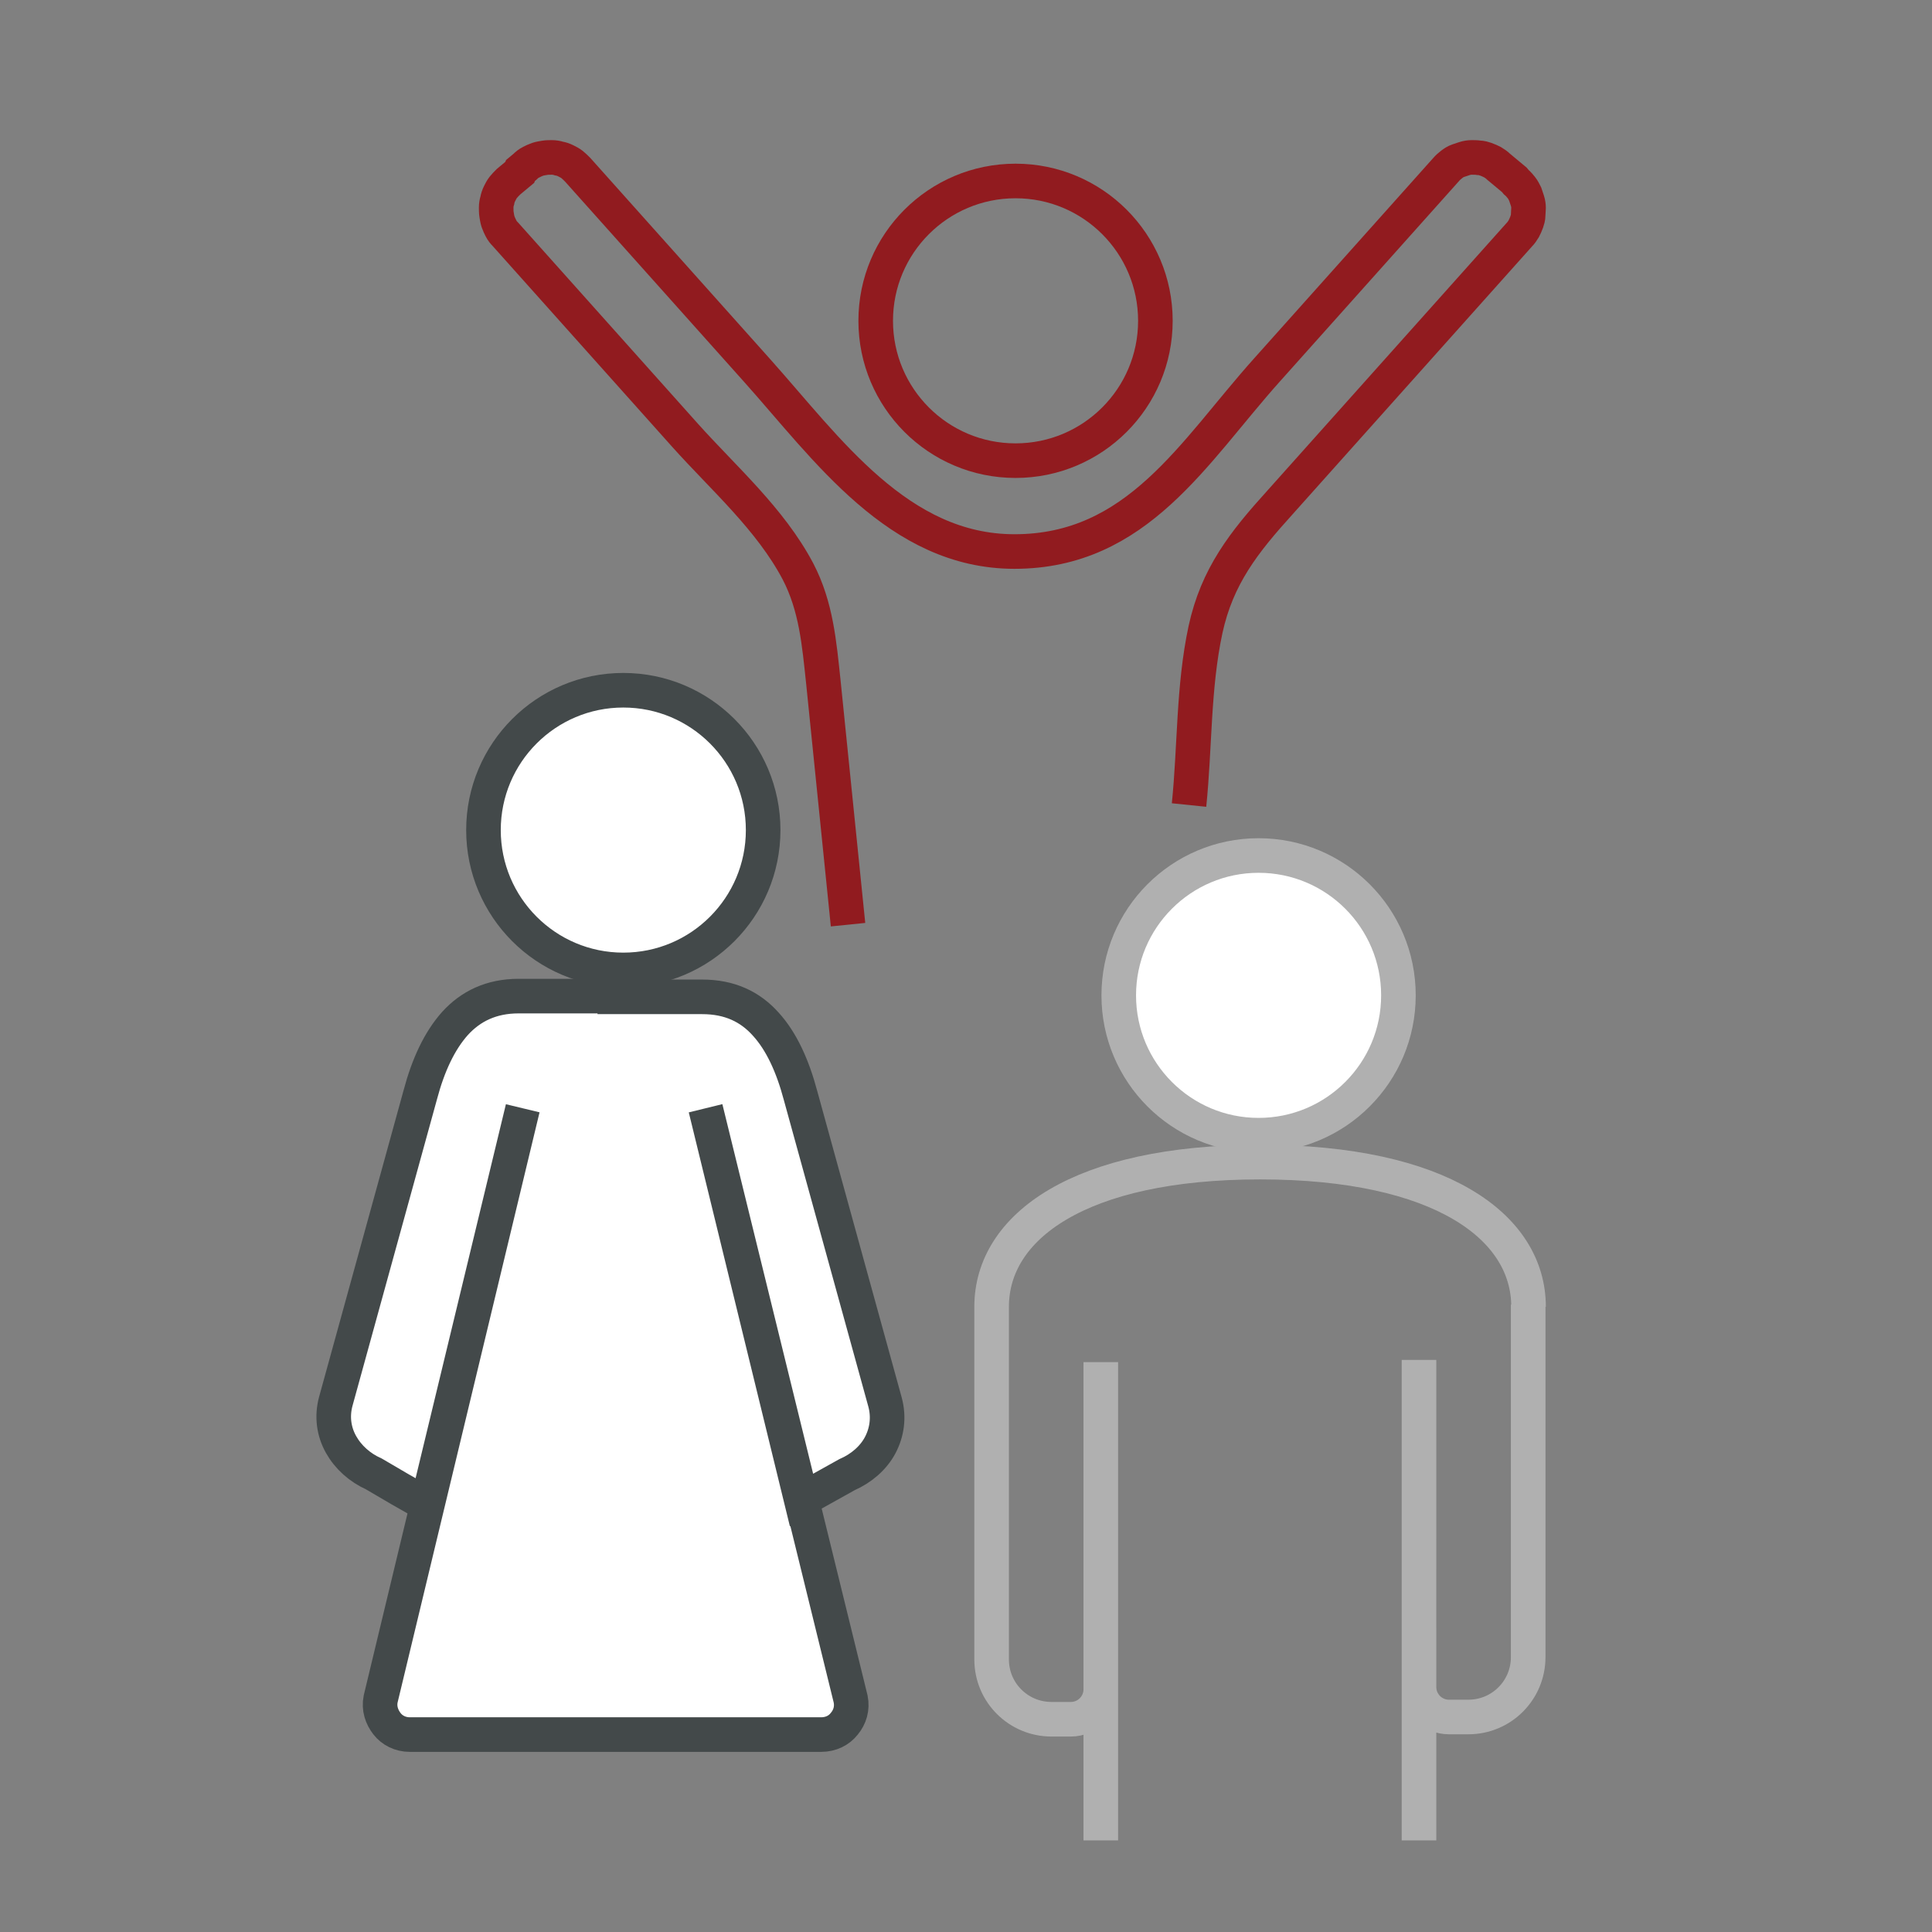
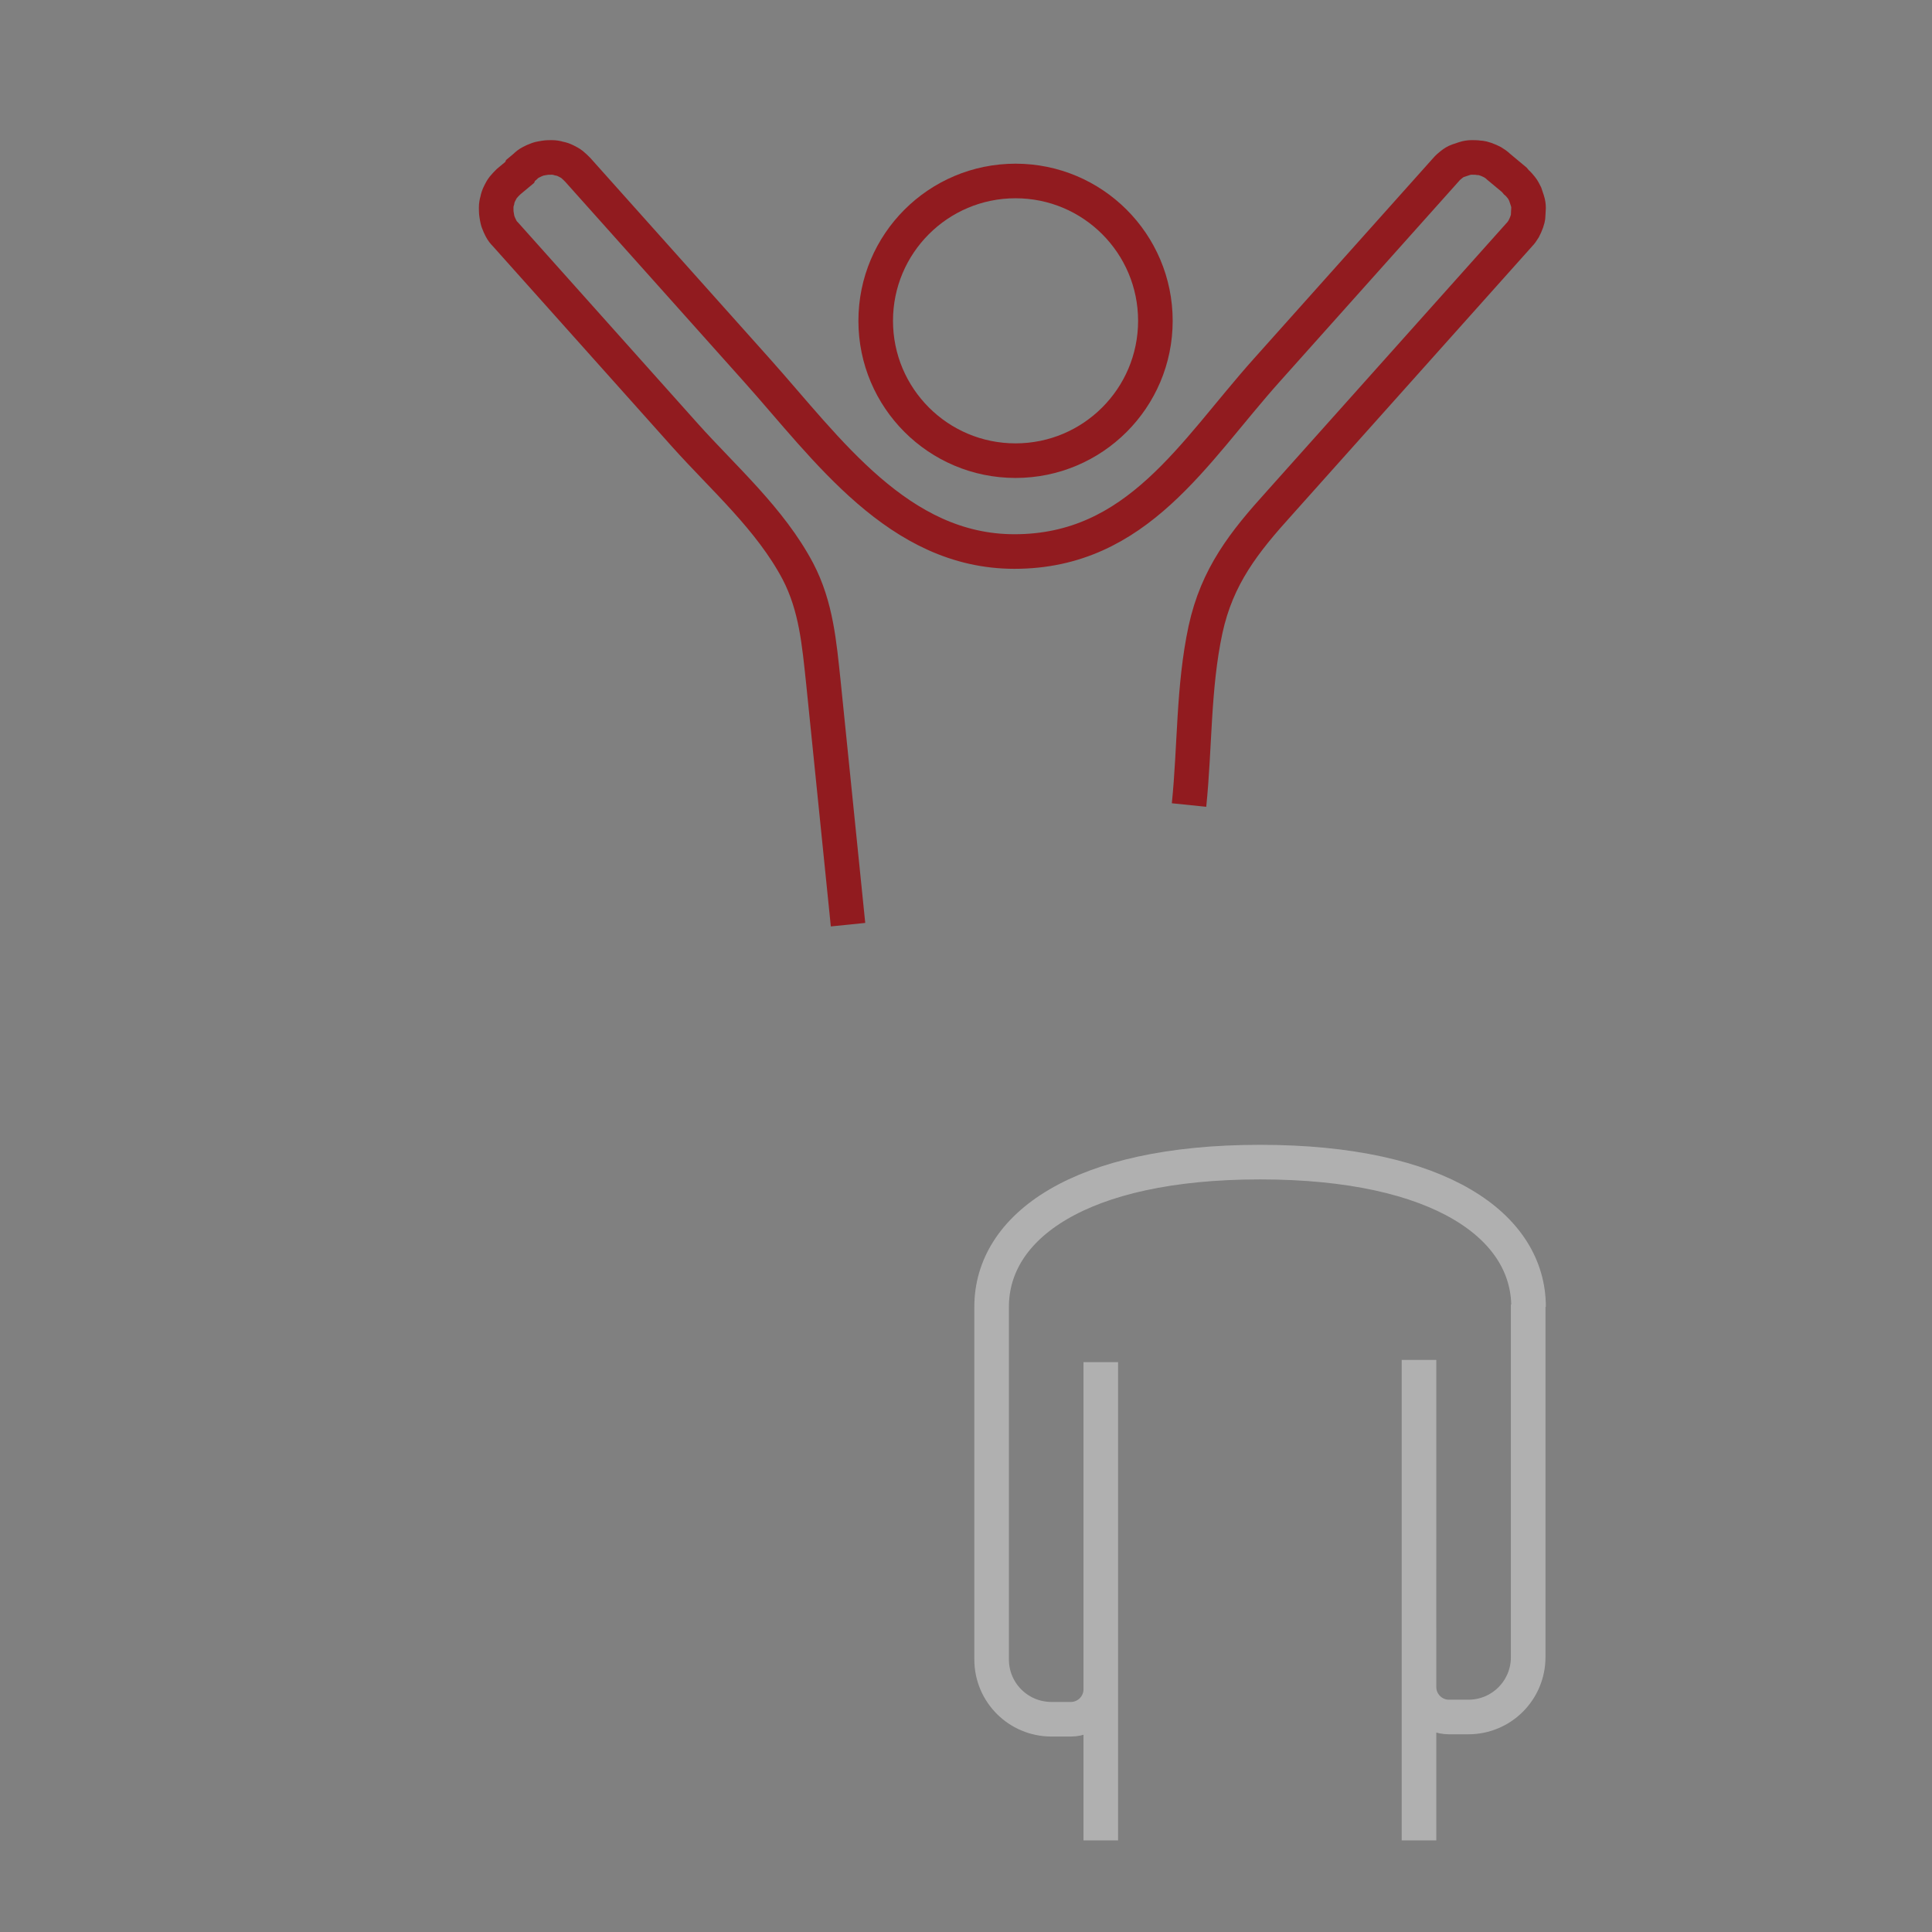
<svg xmlns="http://www.w3.org/2000/svg" id="Layer_1" x="0px" y="0px" viewBox="0 0 51.67 51.67" style="enable-background:new 0 0 51.67 51.67;" xml:space="preserve">
  <rect x="0" y="0" width="51.67" height="51.67" fill="#808080" stroke="none" />
  <style type="text/css">	.st0{fill:none;stroke:#B2B2B2;stroke-width:0.853;stroke-miterlimit:10;}	.st1{fill:#FFFFFF;stroke:#43494A;stroke-width:0.925;stroke-miterlimit:10;}	.st2{fill:#FFFFFF;stroke:#B0B0B0;stroke-width:0.925;stroke-miterlimit:10;}	.st3{fill:none;stroke:#B0B0B0;stroke-width:0.925;stroke-miterlimit:10;}	.st4{fill:none;stroke:#911B1F;stroke-width:0.925;stroke-miterlimit:10;}</style>
-   <circle class="st0" cx="-32.2" cy="93.3" r="0.85" />
-   <circle class="st1" cx="16.67" cy="22.2" r="3.74" />
-   <path class="st1" d="M15.98,26.66h1.4h1.4c0.73,0,1.28,0.26,1.7,0.73c0.42,0.46,0.72,1.12,0.93,1.91v0v0l1.13,4.1l1.13,4.1 c0.11,0.41,0.05,0.81-0.13,1.15s-0.5,0.62-0.89,0.79l-0.61,0.34l-0.61,0.34l-1.28-5.24l-1.28-5.24l1.94,7.9l1.94,7.9 c0.05,0.25-0.02,0.48-0.17,0.66c-0.14,0.18-0.36,0.29-0.62,0.29h-5.5h-5.5c-0.25,0-0.47-0.11-0.61-0.29s-0.22-0.41-0.17-0.66 l1.9-7.9l1.9-7.9l-1.28,5.3l-1.28,5.3l-0.72-0.41L10,39.42c-0.38-0.17-0.69-0.45-0.88-0.79c-0.19-0.34-0.25-0.74-0.14-1.15l1.13-4.1 l1.13-4.1v0v0c0.21-0.79,0.51-1.44,0.93-1.91c0.42-0.46,0.97-0.73,1.7-0.73h1.4h1.4" />
  <g>
-     <circle class="st2" cx="33.66" cy="26.62" r="3.74" />
    <path class="st3" d="M29.44,49.22V36.6v-0.17v4.03v4.72c0,0.44-0.36,0.8-0.8,0.8h-0.26h-0.26c-0.88,0-1.6-0.71-1.6-1.6v-3.92v-5.51  c0-2.14,2.34-3.87,7.18-3.87s7.18,1.73,7.18,3.87l-0.01-0.06v5.51v3.92c0,0.88-0.71,1.6-1.6,1.6h-0.26h-0.26  c-0.44,0-0.8-0.36-0.8-0.8V40.4v-4.03v0.23v12.62" />
  </g>
  <circle class="st4" cx="27.16" cy="8.58" r="3.74" />
  <path class="st4" d="M31.8,21.53c0.16-1.56,0.11-3.15,0.44-4.69c0.31-1.43,1.03-2.34,1.99-3.4l1.6-1.79l1.6-1.79l1.6-1.79l1.6-1.79 c0.05-0.05,0.09-0.11,0.12-0.16c0.03-0.06,0.06-0.12,0.08-0.18s0.04-0.12,0.04-0.19s0.01-0.13,0.01-0.19c0-0.06-0.01-0.13-0.03-0.19 c-0.02-0.06-0.04-0.12-0.06-0.18c-0.03-0.06-0.06-0.12-0.1-0.17s-0.08-0.1-0.14-0.15L40.5,4.81l-0.06-0.05l-0.06-0.05l-0.06-0.05 l-0.06-0.05l-0.06-0.05l-0.06-0.05l-0.06-0.05c-0.05-0.05-0.11-0.09-0.16-0.12c-0.06-0.03-0.12-0.06-0.18-0.08 c-0.06-0.02-0.12-0.04-0.19-0.04c-0.06-0.01-0.13-0.01-0.19-0.01c-0.06,0-0.13,0.01-0.19,0.03c-0.06,0.02-0.12,0.04-0.18,0.06 s-0.12,0.06-0.17,0.1c-0.05,0.04-0.1,0.08-0.15,0.14l-1.6,1.79l-1.6,1.79l-1.6,1.79c-1.95,2.18-3.45,4.84-6.74,4.84 c-3.1,0-5.01-2.75-6.88-4.84l-1.6-1.79l-1.6-1.79l-1.6-1.79c-0.05-0.05-0.1-0.1-0.15-0.14c-0.05-0.04-0.11-0.07-0.17-0.1 c-0.06-0.03-0.12-0.05-0.18-0.06c-0.06-0.02-0.13-0.03-0.19-0.03c-0.06,0-0.13,0-0.19,0.01c-0.06,0.01-0.13,0.02-0.19,0.04 c-0.06,0.02-0.12,0.05-0.18,0.08c-0.06,0.03-0.11,0.07-0.16,0.12l-0.06,0.05l-0.06,0.05L13.9,4.61l-0.06,0.05l-0.06,0.05l-0.06,0.05 l-0.06,0.05l-0.06,0.05c-0.05,0.05-0.1,0.1-0.14,0.15s-0.07,0.11-0.1,0.17s-0.05,0.12-0.06,0.18c-0.02,0.06-0.03,0.13-0.03,0.19 c0,0.06,0,0.13,0.01,0.19c0.01,0.06,0.02,0.13,0.04,0.19s0.05,0.12,0.08,0.18c0.03,0.06,0.07,0.11,0.12,0.16l1.6,1.79l1.6,1.79 c0,0,1.6,1.79,1.6,1.79c1.03,1.15,2.28,2.24,3.02,3.64c0.49,0.94,0.57,1.93,0.68,2.96c0.22,2.16,0.44,4.33,0.66,6.49" />
</svg>